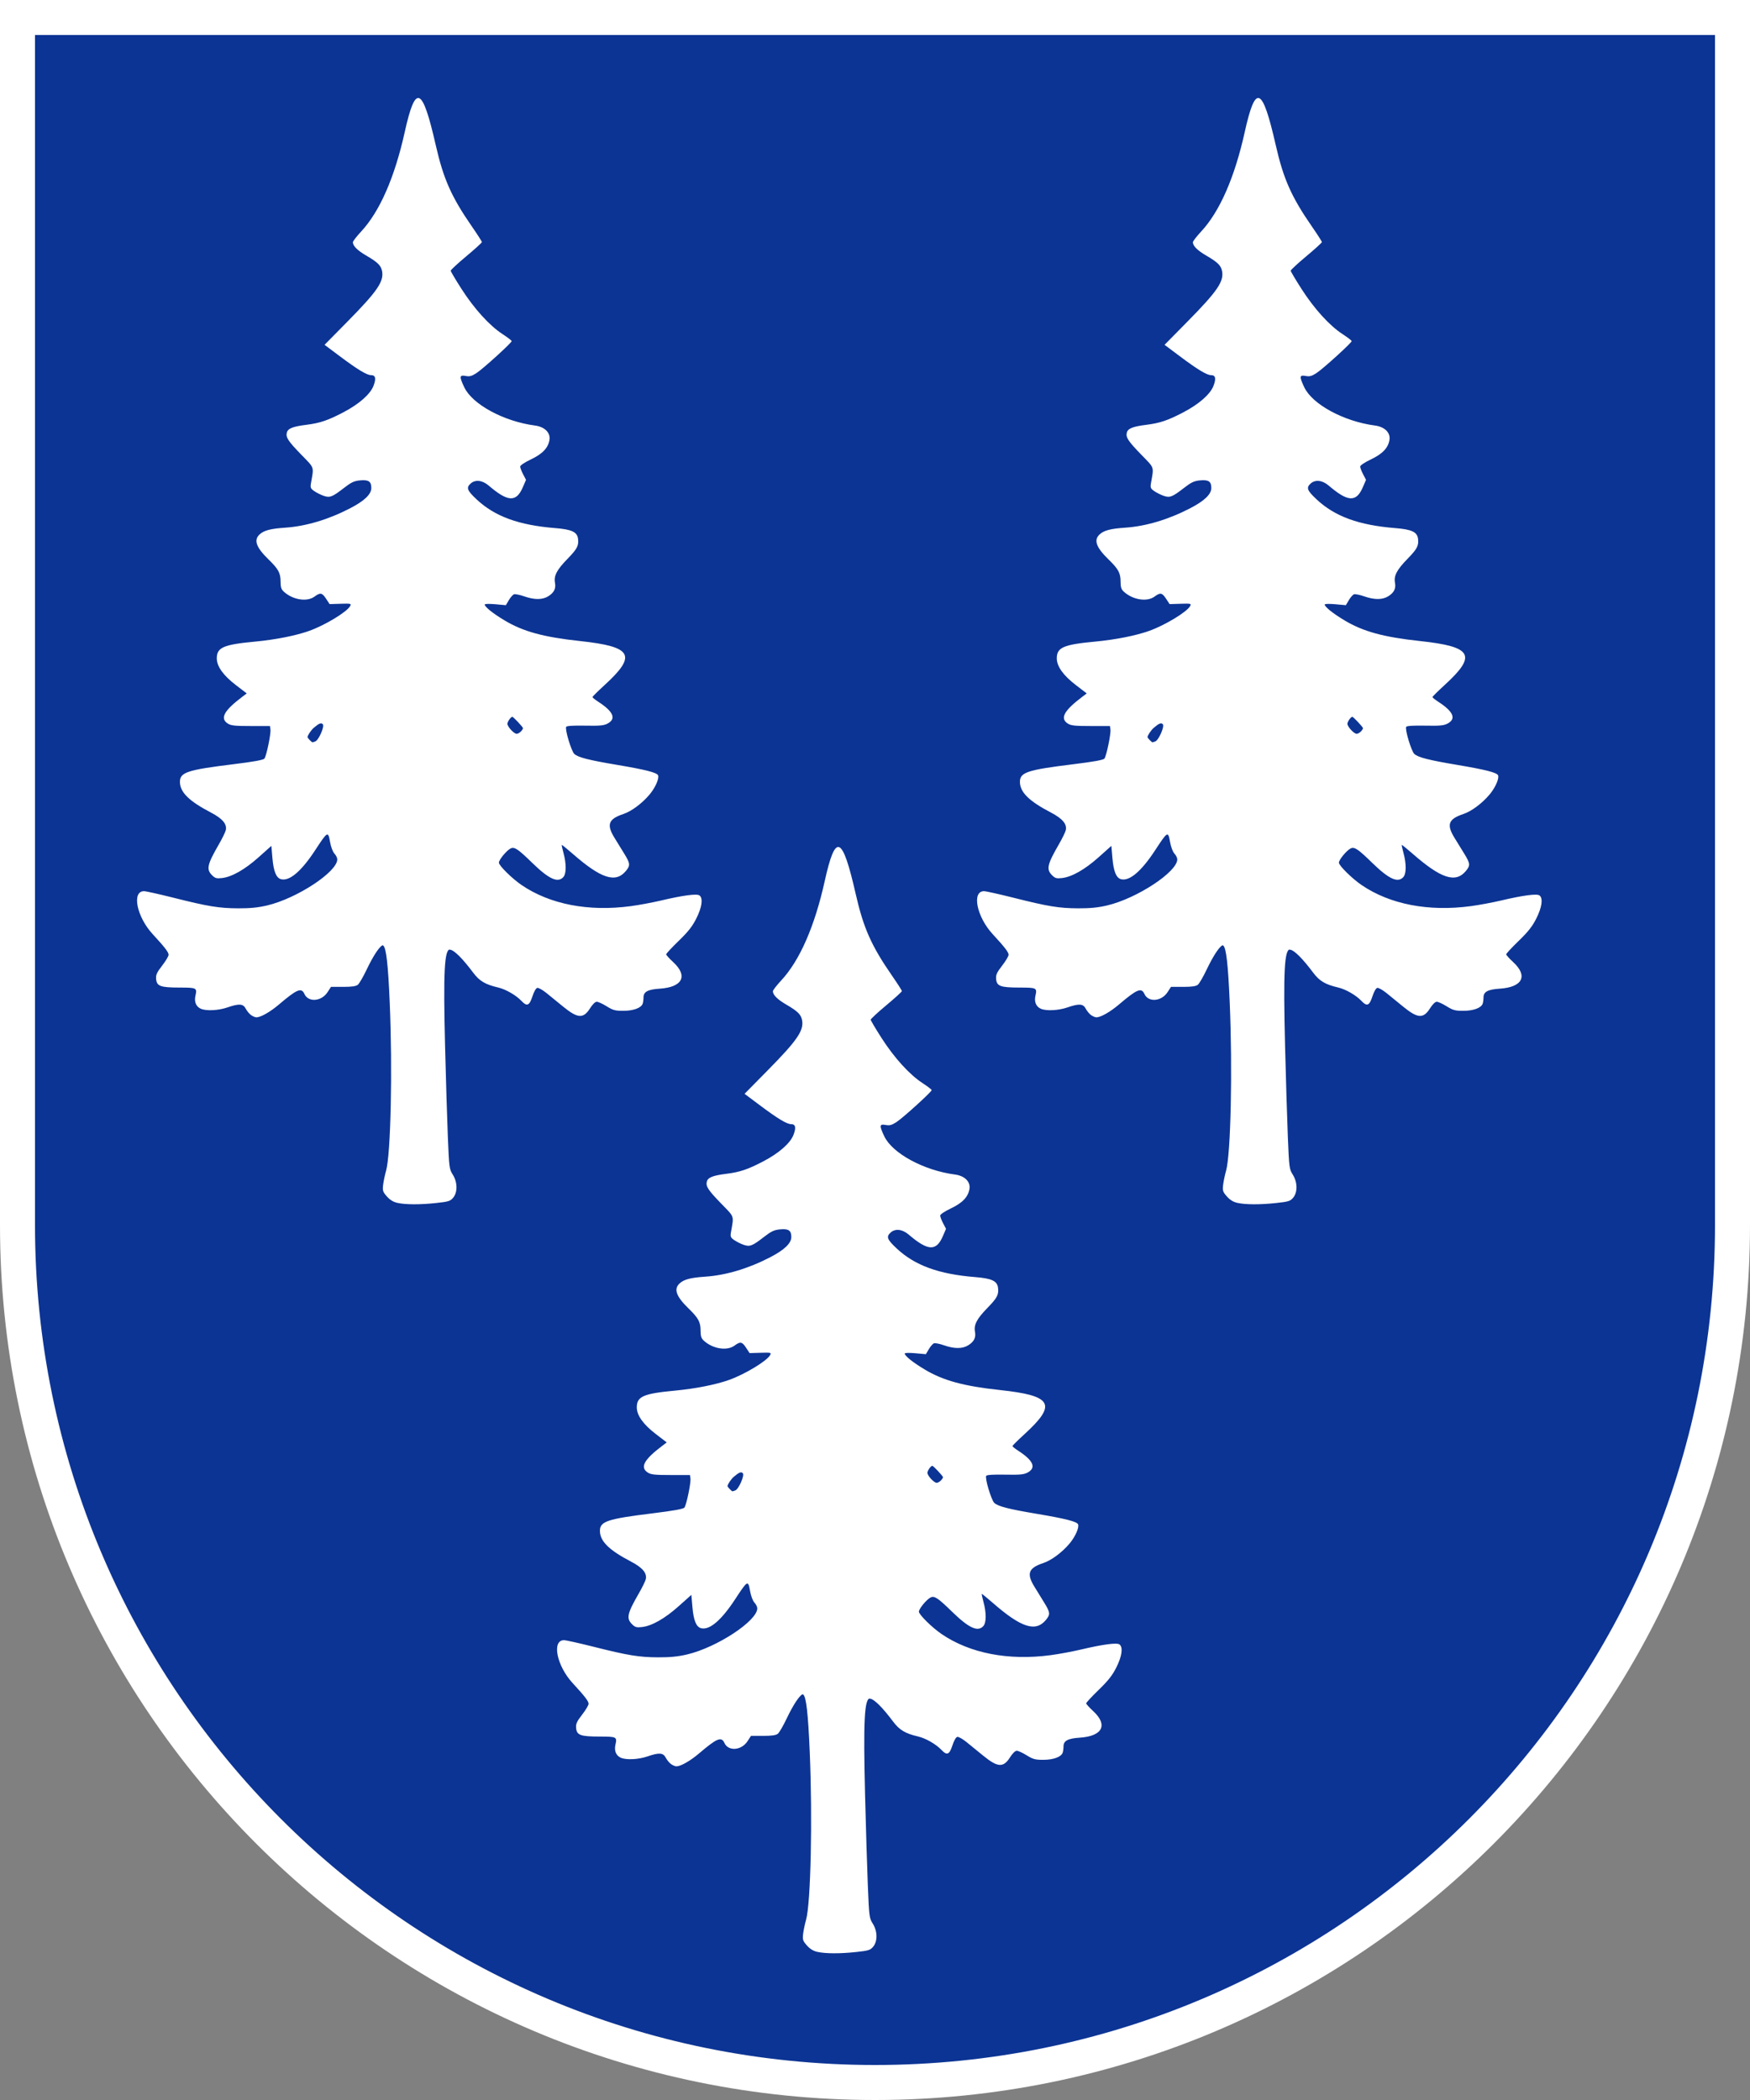
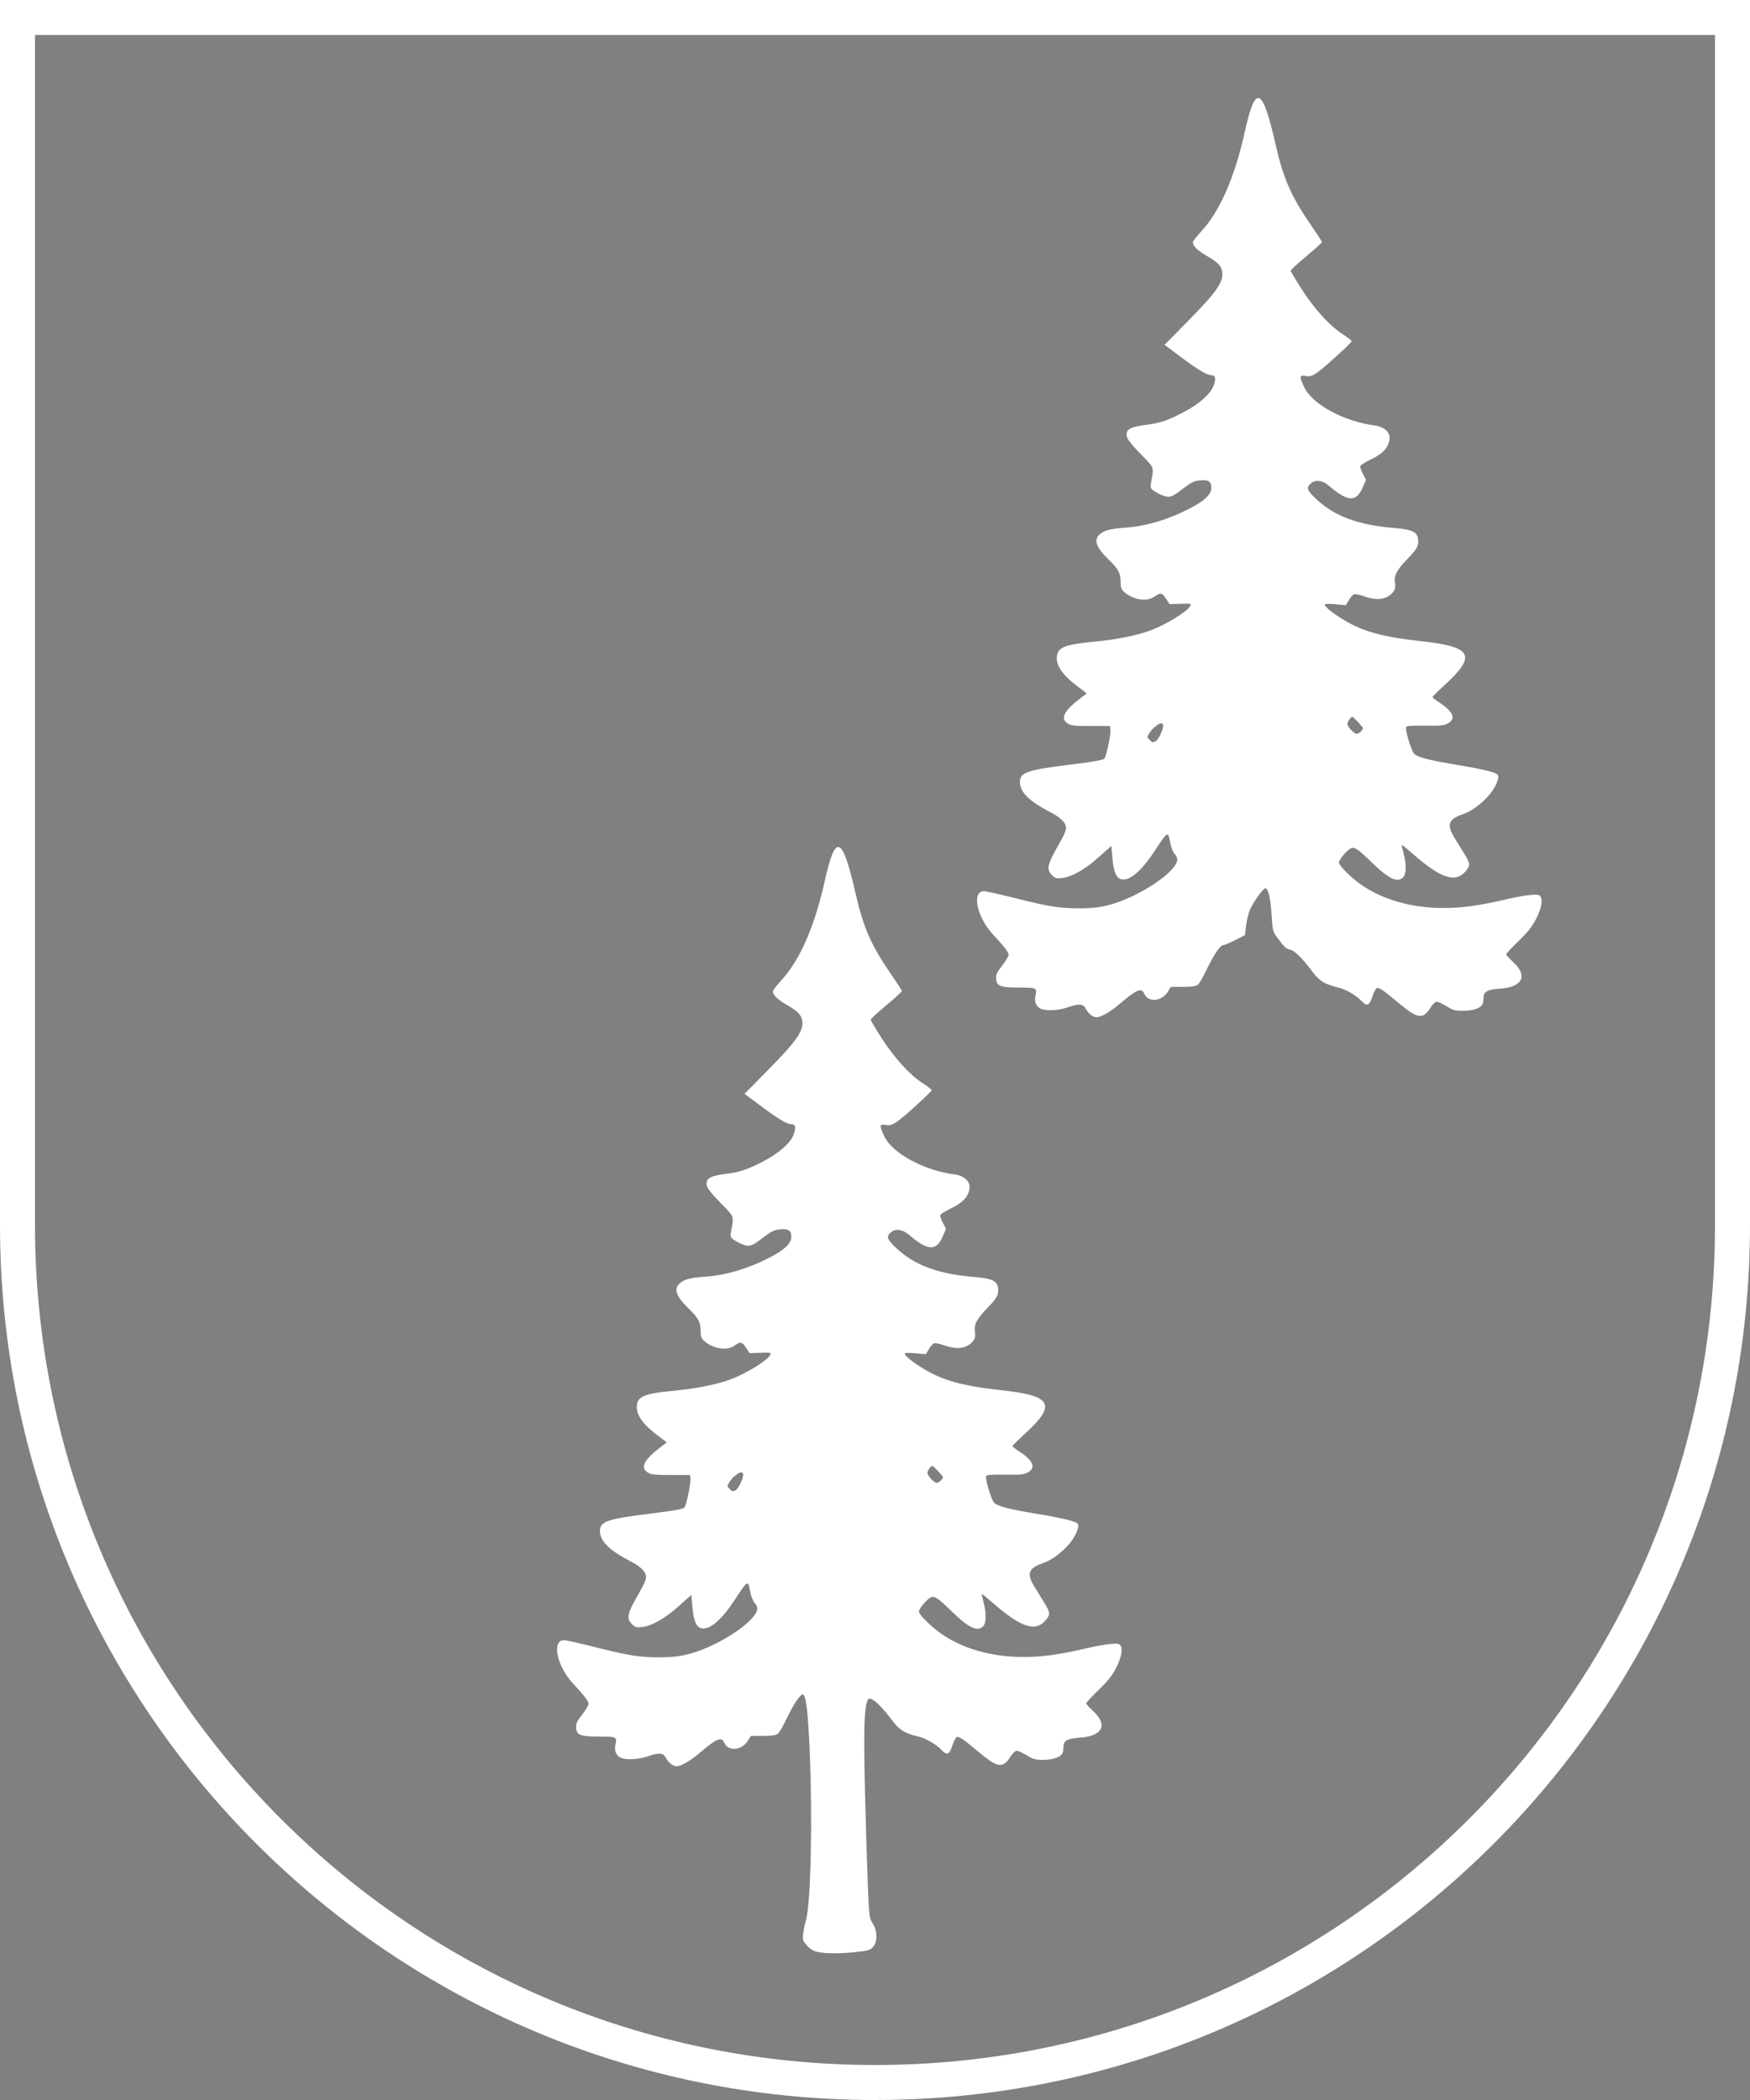
<svg xmlns="http://www.w3.org/2000/svg" width="250" height="300" viewBox="0 0 250 300">
  <rect x="0" y="0" width="250" height="300" fill="#808080" stroke="none" />
-   <path id="Path" fill="#0c3494" stroke="none" d="M 2 2 L 2 175 C 2 242.931 57.069 298 125 298 C 192.931 298 248 242.931 248 175 L 248 2 L 2 2 Z" />
  <path id="path1" fill="#ffffff" stroke="#000000" stroke-width="2" visibility="hidden" d="M 90 2 L 90 90 L 2 90 L 2 160 L 90 160 L 90 293 C 112.841 299.78 137.159 299.78 160 293 L 160 160 L 248 160 L 248 90 L 160 90 L 160 2 Z" />
  <g id="Pine-2">
-     <path id="2" fill="#ffffff" stroke="none" d="M 176.754 171.837 C 176.177 171.707 175.7 171.412 175.263 170.914 C 174.685 170.256 174.632 170.088 174.734 169.253 C 174.797 168.742 174.986 167.837 175.155 167.243 C 175.826 164.878 176.086 152.851 175.675 143.211 C 175.445 137.81 175.173 135.408 174.755 135.087 C 174.595 134.964 174.463 134.795 174.463 134.713 C 174.463 134.631 174.951 133.866 175.548 133.014 C 176.145 132.162 177.17 130.517 177.826 129.36 C 179.16 127.009 180.385 125.49 180.946 125.49 C 181.506 125.49 182.487 126.812 183.197 128.524 C 183.544 129.361 184.078 130.548 184.382 131.16 C 185.08 132.564 185.249 133.576 184.873 134.09 C 184.717 134.304 184.589 134.734 184.589 135.047 C 184.589 135.404 184.482 135.616 184.301 135.616 C 183.482 135.616 183.315 138.818 183.581 149.439 C 183.696 154.034 183.874 159.861 183.977 162.388 C 184.157 166.805 184.185 167.016 184.681 167.802 C 185.364 168.885 185.39 170.316 184.74 171.099 C 184.333 171.59 184.081 171.669 182.319 171.859 C 179.995 172.109 177.93 172.1 176.754 171.837 Z" />
    <path id="1" fill="#ffffff" stroke="none" d="M 155.875 145.021 C 155.626 144.847 155.285 144.437 155.115 144.11 C 154.739 143.382 154.172 143.34 152.489 143.919 C 151.192 144.366 149.439 144.448 148.673 144.1 C 148.011 143.798 147.726 143.112 147.915 142.273 C 148.175 141.116 148.113 141.084 145.637 141.081 C 142.918 141.077 142.389 140.883 142.302 139.851 C 142.252 139.26 142.404 138.925 143.163 137.947 C 143.67 137.294 144.084 136.597 144.084 136.398 C 144.084 136.027 143.54 135.322 141.804 133.44 C 139.527 130.973 138.792 127.312 140.573 127.312 C 140.842 127.312 142.722 127.73 144.751 128.24 C 149.756 129.5 151.28 129.749 154.033 129.761 C 155.749 129.768 156.873 129.655 158.184 129.344 C 162.43 128.337 168.177 124.557 168.183 122.769 C 168.184 122.553 168 122.181 167.775 121.941 C 167.537 121.687 167.274 120.981 167.145 120.251 C 166.872 118.704 166.795 118.748 165.037 121.439 C 163.061 124.463 161.37 125.907 160.16 125.603 C 159.463 125.428 159.081 124.495 158.915 122.558 L 158.767 120.838 L 156.945 122.465 C 154.965 124.232 153.122 125.277 151.702 125.437 C 150.926 125.524 150.724 125.465 150.277 125.017 C 149.451 124.191 149.607 123.493 151.261 120.629 C 151.743 119.794 152.191 118.879 152.256 118.596 C 152.454 117.735 151.784 116.939 150.136 116.08 C 146.991 114.439 145.704 113.166 145.704 111.692 C 145.704 110.334 146.76 109.985 153.299 109.181 C 156.215 108.822 157.621 108.567 157.772 108.371 C 158.067 107.989 158.721 104.826 158.634 104.208 L 158.565 103.718 L 155.822 103.718 C 153.538 103.718 152.988 103.658 152.531 103.359 C 151.402 102.62 151.995 101.521 154.579 99.567 L 155.248 99.06 L 153.694 97.867 C 151.886 96.48 150.97 95.195 150.97 94.05 C 150.97 92.494 151.906 92.085 156.438 91.659 C 159.36 91.384 162.276 90.805 164.181 90.122 C 166.452 89.308 169.576 87.411 170.023 86.576 C 170.209 86.229 170.119 86.207 168.654 86.253 L 167.085 86.301 L 166.589 85.542 C 166.014 84.664 165.761 84.616 164.935 85.226 C 163.855 86.024 161.828 85.699 160.539 84.521 C 160.186 84.198 160.084 83.882 160.084 83.117 C 160.084 81.863 159.782 81.303 158.362 79.922 C 156.581 78.189 156.212 77.143 157.096 76.337 C 157.721 75.767 158.654 75.524 160.773 75.38 C 163.718 75.179 166.94 74.213 170.041 72.6 C 172.073 71.544 173.045 70.608 173.045 69.709 C 173.045 68.775 172.646 68.509 171.42 68.627 C 170.598 68.706 170.17 68.906 169.179 69.676 C 167.46 71.011 167.114 71.143 166.2 70.818 C 165.788 70.671 165.191 70.368 164.875 70.146 C 164.367 69.789 164.314 69.654 164.427 69.009 C 164.848 66.601 164.958 66.928 163.068 64.982 C 161.158 63.016 160.805 62.48 160.975 61.803 C 161.123 61.213 161.826 60.931 163.745 60.69 C 165.696 60.446 166.835 60.062 169.045 58.905 C 171.294 57.728 172.899 56.318 173.358 55.118 C 173.756 54.076 173.648 53.594 173.019 53.594 C 172.406 53.594 171.098 52.804 168.541 50.889 L 166.366 49.26 L 169.67 45.908 C 173.889 41.628 174.86 40.212 174.584 38.744 C 174.431 37.928 173.959 37.464 172.294 36.494 C 171.057 35.773 170.412 35.128 170.412 34.607 C 170.412 34.462 170.944 33.772 171.594 33.073 C 174.247 30.222 176.384 25.343 177.82 18.861 C 179.362 11.902 180.336 12.316 182.252 20.744 C 183.345 25.55 184.49 28.131 187.397 32.332 C 188.192 33.48 188.842 34.494 188.842 34.584 C 188.842 34.674 187.84 35.585 186.614 36.609 C 185.389 37.632 184.387 38.56 184.387 38.671 C 184.387 38.781 185.083 39.957 185.934 41.284 C 187.75 44.116 189.928 46.515 191.775 47.718 C 192.501 48.191 193.095 48.647 193.095 48.732 C 193.095 48.972 189.043 52.654 188.088 53.281 C 187.394 53.737 187.097 53.818 186.518 53.709 C 185.627 53.542 185.598 53.789 186.324 55.325 C 187.482 57.773 191.981 60.208 196.419 60.789 C 197.806 60.97 198.662 61.815 198.497 62.837 C 198.309 63.995 197.498 64.845 195.824 65.64 C 194.963 66.048 194.31 66.485 194.31 66.653 C 194.31 66.815 194.498 67.308 194.728 67.749 L 195.145 68.549 L 194.699 69.586 C 193.753 71.786 192.574 71.731 189.798 69.357 C 188.906 68.594 187.888 68.484 187.232 69.078 C 186.577 69.671 186.728 70.071 188.089 71.344 C 190.695 73.782 194.108 75.026 199.337 75.444 C 201.683 75.632 202.463 76.001 202.579 76.979 C 202.695 77.958 202.448 78.426 201.069 79.839 C 199.545 81.401 199.097 82.258 199.283 83.253 C 199.441 84.091 199.14 84.683 198.297 85.197 C 197.471 85.701 196.319 85.698 194.871 85.189 C 194.241 84.968 193.587 84.839 193.419 84.904 C 193.251 84.968 192.923 85.344 192.69 85.739 L 192.267 86.457 L 190.757 86.32 C 189.927 86.245 189.247 86.261 189.247 86.356 C 189.247 86.696 190.388 87.612 192.069 88.622 C 194.723 90.217 197.652 91.019 202.878 91.58 C 210.335 92.381 211.023 93.608 206.392 97.846 C 205.428 98.728 204.639 99.51 204.639 99.583 C 204.639 99.656 205.026 99.967 205.5 100.274 C 207.622 101.651 208.061 102.68 206.816 103.356 C 206.269 103.653 205.724 103.705 203.589 103.664 C 201.916 103.632 200.972 103.691 200.884 103.833 C 200.675 104.171 201.621 107.321 202.047 107.706 C 202.598 108.204 204.079 108.582 208.183 109.273 C 212.215 109.951 213.862 110.373 214.013 110.767 C 214.191 111.23 213.606 112.54 212.79 113.509 C 211.719 114.779 210.21 115.901 209.055 116.287 C 206.916 117 206.618 117.792 207.778 119.679 C 208.168 120.313 208.806 121.35 209.196 121.984 C 210.041 123.358 210.064 123.649 209.392 124.448 C 207.93 126.185 205.861 125.508 201.811 121.968 C 200.98 121.242 200.277 120.67 200.249 120.698 C 200.221 120.726 200.333 121.246 200.498 121.854 C 200.923 123.415 200.913 124.816 200.475 125.3 C 199.691 126.167 198.417 125.586 196.053 123.286 C 193.956 121.244 193.473 120.926 192.92 121.222 C 192.33 121.538 191.272 122.832 191.272 123.238 C 191.272 123.655 193.148 125.506 194.513 126.435 C 198.565 129.195 204.071 130.259 210.107 129.45 C 211.277 129.293 213.191 128.938 214.36 128.662 C 217.609 127.895 219.587 127.636 219.941 127.929 C 220.453 128.354 220.28 129.594 219.488 131.184 C 218.914 132.335 218.331 133.078 216.956 134.411 C 215.974 135.363 215.17 136.229 215.17 136.334 C 215.17 136.44 215.619 136.939 216.168 137.443 C 218.316 139.419 217.509 141.025 214.26 141.238 C 212.544 141.35 211.93 141.68 211.93 142.49 C 211.93 142.812 211.873 143.224 211.804 143.404 C 211.575 144 210.483 144.398 209.062 144.403 C 207.892 144.407 207.575 144.322 206.669 143.759 C 206.095 143.401 205.457 143.109 205.252 143.109 C 205.029 143.109 204.647 143.479 204.303 144.027 C 203.345 145.555 202.535 145.508 200.449 143.803 C 199.69 143.183 198.623 142.313 198.078 141.871 C 197.532 141.428 196.94 141.093 196.761 141.126 C 196.566 141.161 196.286 141.649 196.058 142.35 C 195.629 143.671 195.276 143.82 194.509 143.004 C 193.737 142.182 192.262 141.329 191.171 141.074 C 189.313 140.639 188.493 140.149 187.578 138.927 C 186.123 136.985 184.946 135.799 184.358 135.681 C 183.735 135.557 183.477 135.321 182.485 133.972 C 181.823 133.072 181.791 132.945 181.651 130.63 C 181.509 128.288 181.177 126.907 180.758 126.907 C 180.416 126.907 178.915 129.041 178.513 130.1 C 178.306 130.645 178.073 131.653 177.995 132.34 L 177.854 133.59 L 176.462 134.299 C 175.696 134.689 174.934 135.008 174.768 135.008 C 174.333 135.008 173.372 136.421 172.367 138.538 C 171.887 139.549 171.327 140.512 171.121 140.679 C 170.854 140.896 170.254 140.983 169.016 140.983 L 167.284 140.983 L 166.788 141.745 C 165.919 143.077 164.049 143.222 163.492 141.999 C 163.057 141.046 162.436 141.301 159.856 143.495 C 158.606 144.559 157.265 145.324 156.635 145.333 C 156.465 145.335 156.123 145.195 155.875 145.021 Z M 165.043 105.919 C 165.529 105.732 166.386 103.788 166.122 103.471 C 165.898 103.201 165.581 103.324 164.822 103.976 C 164.434 104.31 163.932 105.063 163.932 105.311 C 163.932 105.424 164.53 106.047 164.638 106.047 C 164.677 106.047 164.859 105.99 165.043 105.919 Z M 194.397 104.514 C 194.572 104.339 194.715 104.12 194.715 104.028 C 194.715 103.872 193.337 102.402 193.191 102.402 C 192.975 102.402 192.488 103.095 192.488 103.401 C 192.488 103.82 193.429 104.832 193.817 104.832 C 193.961 104.832 194.222 104.689 194.397 104.514 Z" />
  </g>
  <g id="Pine-1">
-     <path id="path2" fill="#ffffff" stroke="none" d="M 56.754 171.837 C 56.177 171.707 55.7 171.412 55.263 170.914 C 54.685 170.256 54.632 170.088 54.734 169.253 C 54.797 168.742 54.986 167.837 55.155 167.243 C 55.826 164.878 56.086 152.851 55.675 143.211 C 55.445 137.81 55.173 135.408 54.755 135.087 C 54.595 134.964 54.463 134.795 54.463 134.713 C 54.463 134.631 54.951 133.866 55.548 133.014 C 56.145 132.162 57.17 130.517 57.826 129.36 C 59.16 127.009 60.385 125.49 60.946 125.49 C 61.506 125.49 62.487 126.812 63.197 128.524 C 63.544 129.361 64.078 130.548 64.382 131.16 C 65.08 132.564 65.249 133.576 64.873 134.09 C 64.717 134.304 64.589 134.734 64.589 135.047 C 64.589 135.404 64.482 135.616 64.301 135.616 C 63.482 135.616 63.315 138.818 63.581 149.439 C 63.696 154.034 63.874 159.861 63.977 162.388 C 64.157 166.805 64.185 167.016 64.681 167.802 C 65.364 168.885 65.39 170.316 64.74 171.099 C 64.333 171.59 64.081 171.669 62.319 171.859 C 59.995 172.109 57.93 172.1 56.754 171.837 Z" />
-     <path id="path3" fill="#ffffff" stroke="none" d="M 35.875 145.021 C 35.626 144.847 35.285 144.437 35.115 144.11 C 34.739 143.382 34.172 143.34 32.489 143.919 C 31.192 144.366 29.439 144.448 28.673 144.1 C 28.011 143.798 27.726 143.112 27.915 142.273 C 28.175 141.116 28.113 141.084 25.637 141.081 C 22.918 141.077 22.389 140.883 22.302 139.851 C 22.252 139.26 22.404 138.925 23.163 137.947 C 23.67 137.294 24.084 136.597 24.084 136.398 C 24.084 136.027 23.54 135.322 21.804 133.44 C 19.527 130.973 18.792 127.312 20.573 127.312 C 20.842 127.312 22.722 127.73 24.751 128.24 C 29.756 129.5 31.28 129.749 34.033 129.761 C 35.749 129.768 36.873 129.655 38.184 129.344 C 42.43 128.337 48.177 124.557 48.183 122.769 C 48.184 122.553 48 122.181 47.775 121.941 C 47.537 121.687 47.274 120.981 47.145 120.251 C 46.873 118.704 46.795 118.748 45.037 121.439 C 43.061 124.463 41.37 125.907 40.16 125.603 C 39.463 125.428 39.081 124.495 38.915 122.558 L 38.767 120.838 L 36.945 122.465 C 34.965 124.232 33.122 125.277 31.702 125.437 C 30.926 125.524 30.724 125.465 30.277 125.017 C 29.451 124.191 29.607 123.493 31.261 120.629 C 31.743 119.794 32.191 118.879 32.256 118.596 C 32.454 117.735 31.784 116.939 30.136 116.08 C 26.991 114.439 25.704 113.166 25.704 111.692 C 25.704 110.334 26.76 109.985 33.299 109.181 C 36.215 108.822 37.621 108.567 37.772 108.371 C 38.067 107.989 38.721 104.826 38.634 104.208 L 38.565 103.718 L 35.822 103.718 C 33.538 103.718 32.988 103.658 32.531 103.359 C 31.402 102.62 31.995 101.521 34.579 99.567 L 35.248 99.06 L 33.694 97.867 C 31.886 96.48 30.97 95.195 30.97 94.05 C 30.97 92.494 31.906 92.085 36.438 91.659 C 39.36 91.384 42.276 90.805 44.181 90.122 C 46.452 89.308 49.576 87.411 50.023 86.576 C 50.209 86.229 50.119 86.207 48.654 86.253 L 47.085 86.301 L 46.589 85.542 C 46.014 84.664 45.761 84.616 44.935 85.226 C 43.855 86.024 41.828 85.699 40.539 84.521 C 40.186 84.198 40.084 83.882 40.084 83.117 C 40.084 81.863 39.782 81.303 38.362 79.922 C 36.581 78.189 36.212 77.143 37.096 76.337 C 37.721 75.767 38.654 75.524 40.773 75.38 C 43.718 75.179 46.94 74.213 50.041 72.6 C 52.073 71.544 53.045 70.608 53.045 69.709 C 53.045 68.775 52.646 68.509 51.42 68.627 C 50.598 68.706 50.17 68.906 49.179 69.676 C 47.46 71.011 47.114 71.143 46.2 70.818 C 45.788 70.671 45.191 70.368 44.875 70.146 C 44.367 69.789 44.314 69.654 44.427 69.009 C 44.848 66.601 44.958 66.928 43.068 64.982 C 41.158 63.016 40.805 62.48 40.975 61.803 C 41.123 61.213 41.826 60.931 43.745 60.69 C 45.696 60.446 46.835 60.062 49.045 58.905 C 51.294 57.728 52.899 56.318 53.358 55.118 C 53.756 54.076 53.648 53.594 53.019 53.594 C 52.406 53.594 51.098 52.804 48.541 50.889 L 46.366 49.26 L 49.67 45.908 C 53.889 41.628 54.86 40.212 54.584 38.744 C 54.431 37.928 53.959 37.464 52.294 36.494 C 51.057 35.773 50.412 35.128 50.412 34.607 C 50.412 34.462 50.944 33.772 51.594 33.073 C 54.247 30.222 56.384 25.343 57.82 18.861 C 59.362 11.902 60.336 12.316 62.252 20.744 C 63.345 25.55 64.49 28.131 67.397 32.332 C 68.192 33.48 68.842 34.494 68.842 34.584 C 68.842 34.674 67.84 35.585 66.614 36.609 C 65.389 37.632 64.387 38.56 64.387 38.671 C 64.387 38.781 65.083 39.957 65.934 41.284 C 67.75 44.116 69.928 46.515 71.775 47.718 C 72.501 48.191 73.095 48.647 73.095 48.732 C 73.095 48.972 69.043 52.654 68.088 53.281 C 67.394 53.737 67.097 53.818 66.518 53.709 C 65.627 53.542 65.598 53.789 66.324 55.325 C 67.482 57.773 71.981 60.208 76.419 60.789 C 77.806 60.97 78.662 61.815 78.497 62.837 C 78.309 63.995 77.498 64.845 75.824 65.64 C 74.963 66.048 74.31 66.485 74.31 66.653 C 74.31 66.815 74.498 67.308 74.728 67.749 L 75.145 68.549 L 74.699 69.586 C 73.753 71.786 72.574 71.731 69.798 69.357 C 68.906 68.594 67.888 68.484 67.232 69.078 C 66.577 69.671 66.728 70.071 68.089 71.344 C 70.695 73.782 74.108 75.026 79.337 75.444 C 81.683 75.632 82.463 76.001 82.579 76.979 C 82.695 77.958 82.448 78.426 81.069 79.839 C 79.545 81.401 79.097 82.258 79.283 83.253 C 79.441 84.091 79.14 84.683 78.297 85.197 C 77.471 85.701 76.319 85.698 74.871 85.189 C 74.241 84.968 73.587 84.839 73.419 84.904 C 73.251 84.968 72.923 85.344 72.69 85.739 L 72.267 86.457 L 70.757 86.32 C 69.927 86.245 69.247 86.261 69.247 86.356 C 69.247 86.696 70.388 87.612 72.069 88.622 C 74.723 90.217 77.652 91.019 82.878 91.58 C 90.335 92.381 91.023 93.608 86.392 97.846 C 85.428 98.728 84.639 99.51 84.639 99.583 C 84.639 99.656 85.026 99.967 85.5 100.274 C 87.622 101.651 88.061 102.68 86.816 103.356 C 86.269 103.653 85.724 103.705 83.588 103.664 C 81.916 103.632 80.972 103.691 80.884 103.833 C 80.675 104.171 81.621 107.321 82.047 107.706 C 82.598 108.204 84.079 108.582 88.183 109.273 C 92.215 109.951 93.862 110.373 94.013 110.767 C 94.191 111.23 93.606 112.54 92.79 113.509 C 91.719 114.779 90.21 115.901 89.055 116.287 C 86.916 117 86.618 117.792 87.778 119.679 C 88.168 120.313 88.806 121.35 89.196 121.984 C 90.041 123.358 90.064 123.649 89.392 124.448 C 87.93 126.185 85.861 125.508 81.811 121.968 C 80.98 121.242 80.277 120.67 80.249 120.698 C 80.221 120.726 80.333 121.246 80.498 121.854 C 80.923 123.415 80.913 124.816 80.475 125.3 C 79.691 126.167 78.417 125.586 76.053 123.286 C 73.956 121.244 73.473 120.926 72.92 121.222 C 72.33 121.538 71.272 122.832 71.272 123.238 C 71.272 123.655 73.148 125.506 74.513 126.435 C 78.565 129.195 84.071 130.259 90.107 129.45 C 91.277 129.293 93.191 128.938 94.36 128.662 C 97.609 127.895 99.587 127.636 99.941 127.929 C 100.453 128.354 100.28 129.594 99.488 131.184 C 98.914 132.335 98.331 133.078 96.956 134.411 C 95.974 135.363 95.17 136.229 95.17 136.334 C 95.17 136.44 95.619 136.939 96.168 137.443 C 98.316 139.419 97.509 141.025 94.26 141.238 C 92.544 141.35 91.93 141.68 91.93 142.49 C 91.93 142.812 91.873 143.224 91.804 143.404 C 91.575 144 90.483 144.398 89.062 144.403 C 87.892 144.407 87.575 144.322 86.669 143.759 C 86.095 143.401 85.457 143.109 85.252 143.109 C 85.029 143.109 84.647 143.479 84.303 144.027 C 83.345 145.555 82.535 145.508 80.449 143.803 C 79.69 143.183 78.623 142.313 78.078 141.871 C 77.532 141.428 76.94 141.093 76.761 141.126 C 76.566 141.161 76.286 141.649 76.058 142.35 C 75.629 143.671 75.276 143.82 74.509 143.004 C 73.737 142.182 72.262 141.329 71.171 141.074 C 69.313 140.639 68.493 140.149 67.578 138.927 C 66.123 136.985 64.946 135.799 64.358 135.681 C 63.735 135.557 63.477 135.321 62.485 133.972 C 61.823 133.072 61.791 132.945 61.651 130.63 C 61.509 128.288 61.177 126.907 60.758 126.907 C 60.416 126.907 58.915 129.041 58.513 130.1 C 58.306 130.645 58.073 131.653 57.995 132.34 L 57.854 133.59 L 56.462 134.299 C 55.696 134.689 54.934 135.008 54.768 135.008 C 54.333 135.008 53.372 136.421 52.367 138.538 C 51.887 139.549 51.327 140.512 51.121 140.679 C 50.854 140.896 50.254 140.983 49.016 140.983 L 47.284 140.983 L 46.788 141.745 C 45.919 143.077 44.049 143.222 43.492 141.999 C 43.057 141.046 42.436 141.301 39.856 143.495 C 38.606 144.559 37.265 145.324 36.635 145.333 C 36.465 145.335 36.123 145.195 35.875 145.021 Z M 45.043 105.919 C 45.529 105.732 46.386 103.788 46.122 103.471 C 45.898 103.201 45.581 103.324 44.822 103.976 C 44.434 104.31 43.932 105.063 43.932 105.311 C 43.932 105.424 44.53 106.047 44.638 106.047 C 44.677 106.047 44.859 105.99 45.043 105.919 Z M 74.397 104.514 C 74.572 104.339 74.715 104.12 74.715 104.028 C 74.715 103.872 73.337 102.402 73.191 102.402 C 72.975 102.402 72.488 103.095 72.488 103.401 C 72.488 103.82 73.429 104.832 73.817 104.832 C 73.961 104.832 74.222 104.689 74.397 104.514 Z" />
-   </g>
+     </g>
  <g id="Pine-2-copy">
    <path id="path4" fill="#ffffff" stroke="none" d="M 116.754 278.837 C 116.177 278.707 115.7 278.412 115.263 277.914 C 114.685 277.256 114.632 277.088 114.734 276.253 C 114.797 275.742 114.986 274.837 115.155 274.243 C 115.826 271.878 116.086 259.851 115.675 250.211 C 115.445 244.81 115.173 242.408 114.755 242.087 C 114.595 241.964 114.463 241.795 114.463 241.713 C 114.463 241.631 114.951 240.866 115.548 240.014 C 116.145 239.162 117.17 237.517 117.826 236.36 C 119.16 234.009 120.385 232.49 120.946 232.49 C 121.506 232.49 122.487 233.812 123.197 235.524 C 123.544 236.361 124.078 237.548 124.382 238.16 C 125.08 239.564 125.249 240.576 124.873 241.09 C 124.717 241.304 124.589 241.734 124.589 242.047 C 124.589 242.404 124.482 242.616 124.301 242.616 C 123.482 242.616 123.315 245.818 123.581 256.439 C 123.696 261.034 123.874 266.861 123.977 269.388 C 124.157 273.805 124.185 274.016 124.681 274.802 C 125.364 275.885 125.39 277.316 124.74 278.099 C 124.333 278.59 124.081 278.669 122.319 278.859 C 119.995 279.109 117.93 279.1 116.754 278.837 Z" />
    <path id="path5" fill="#ffffff" stroke="none" d="M 95.875 252.021 C 95.626 251.847 95.285 251.437 95.115 251.11 C 94.739 250.382 94.172 250.34 92.489 250.919 C 91.192 251.366 89.439 251.448 88.673 251.1 C 88.011 250.798 87.726 250.112 87.915 249.273 C 88.175 248.116 88.113 248.084 85.637 248.081 C 82.918 248.077 82.389 247.883 82.302 246.851 C 82.252 246.259 82.404 245.925 83.163 244.947 C 83.67 244.294 84.084 243.597 84.084 243.398 C 84.084 243.027 83.54 242.322 81.804 240.44 C 79.527 237.973 78.792 234.312 80.573 234.312 C 80.842 234.312 82.722 234.73 84.751 235.24 C 89.756 236.5 91.28 236.749 94.033 236.761 C 95.749 236.768 96.873 236.655 98.184 236.344 C 102.43 235.337 108.177 231.557 108.183 229.769 C 108.184 229.553 108 229.181 107.775 228.941 C 107.537 228.687 107.274 227.981 107.145 227.251 C 106.873 225.704 106.795 225.748 105.037 228.439 C 103.061 231.463 101.37 232.907 100.16 232.603 C 99.463 232.428 99.081 231.495 98.915 229.558 L 98.767 227.838 L 96.945 229.465 C 94.965 231.232 93.122 232.277 91.702 232.437 C 90.926 232.524 90.724 232.465 90.277 232.017 C 89.451 231.191 89.607 230.493 91.261 227.629 C 91.743 226.794 92.191 225.879 92.256 225.596 C 92.454 224.735 91.784 223.939 90.136 223.08 C 86.991 221.439 85.704 220.166 85.704 218.692 C 85.704 217.334 86.76 216.985 93.299 216.181 C 96.215 215.822 97.621 215.567 97.772 215.371 C 98.067 214.989 98.721 211.826 98.634 211.208 L 98.565 210.718 L 95.822 210.718 C 93.538 210.718 92.988 210.658 92.531 210.359 C 91.402 209.62 91.995 208.521 94.579 206.567 L 95.248 206.06 L 93.694 204.867 C 91.886 203.48 90.97 202.195 90.97 201.05 C 90.97 199.494 91.906 199.085 96.438 198.659 C 99.36 198.384 102.276 197.805 104.181 197.122 C 106.452 196.308 109.576 194.411 110.023 193.576 C 110.209 193.229 110.119 193.207 108.654 193.253 L 107.085 193.301 L 106.589 192.542 C 106.014 191.664 105.761 191.616 104.935 192.226 C 103.855 193.024 101.828 192.699 100.539 191.521 C 100.186 191.198 100.084 190.882 100.084 190.117 C 100.084 188.863 99.782 188.303 98.362 186.922 C 96.581 185.189 96.212 184.143 97.096 183.337 C 97.721 182.767 98.654 182.524 100.773 182.38 C 103.718 182.179 106.94 181.213 110.041 179.6 C 112.073 178.544 113.045 177.608 113.045 176.709 C 113.045 175.775 112.646 175.509 111.42 175.627 C 110.598 175.706 110.17 175.906 109.179 176.676 C 107.46 178.011 107.114 178.143 106.2 177.818 C 105.788 177.671 105.191 177.369 104.875 177.146 C 104.367 176.789 104.314 176.654 104.427 176.009 C 104.848 173.601 104.958 173.928 103.068 171.982 C 101.158 170.016 100.805 169.48 100.975 168.803 C 101.123 168.213 101.826 167.931 103.745 167.69 C 105.696 167.446 106.835 167.062 109.045 165.905 C 111.294 164.728 112.899 163.318 113.358 162.118 C 113.756 161.076 113.648 160.594 113.019 160.594 C 112.406 160.594 111.098 159.804 108.541 157.889 L 106.366 156.26 L 109.67 152.908 C 113.889 148.628 114.86 147.212 114.584 145.744 C 114.431 144.928 113.959 144.464 112.294 143.494 C 111.057 142.773 110.412 142.128 110.412 141.607 C 110.412 141.462 110.944 140.772 111.594 140.073 C 114.247 137.222 116.384 132.343 117.82 125.861 C 119.362 118.902 120.336 119.316 122.252 127.744 C 123.345 132.55 124.49 135.131 127.397 139.332 C 128.192 140.48 128.842 141.494 128.842 141.584 C 128.842 141.674 127.84 142.585 126.614 143.609 C 125.389 144.632 124.387 145.56 124.387 145.67 C 124.387 145.781 125.083 146.957 125.934 148.284 C 127.75 151.116 129.928 153.515 131.775 154.718 C 132.501 155.191 133.095 155.647 133.095 155.732 C 133.095 155.972 129.043 159.654 128.088 160.281 C 127.394 160.737 127.097 160.818 126.518 160.709 C 125.627 160.542 125.598 160.789 126.324 162.325 C 127.482 164.773 131.981 167.208 136.419 167.789 C 137.806 167.97 138.662 168.815 138.497 169.837 C 138.309 170.995 137.498 171.845 135.824 172.64 C 134.963 173.048 134.31 173.485 134.31 173.653 C 134.31 173.815 134.498 174.308 134.728 174.749 L 135.145 175.549 L 134.699 176.586 C 133.753 178.786 132.574 178.731 129.798 176.357 C 128.906 175.594 127.888 175.484 127.232 176.078 C 126.577 176.671 126.728 177.071 128.089 178.344 C 130.695 180.782 134.108 182.026 139.337 182.444 C 141.683 182.632 142.463 183.001 142.579 183.979 C 142.695 184.958 142.448 185.426 141.069 186.839 C 139.545 188.401 139.097 189.258 139.283 190.253 C 139.441 191.091 139.14 191.683 138.297 192.197 C 137.471 192.701 136.319 192.698 134.871 192.189 C 134.241 191.968 133.587 191.839 133.419 191.904 C 133.251 191.968 132.923 192.344 132.69 192.739 L 132.267 193.457 L 130.757 193.32 C 129.927 193.245 129.247 193.261 129.247 193.356 C 129.247 193.696 130.388 194.612 132.069 195.622 C 134.723 197.217 137.652 198.019 142.878 198.58 C 150.335 199.381 151.023 200.608 146.392 204.846 C 145.428 205.728 144.639 206.51 144.639 206.583 C 144.639 206.656 145.026 206.967 145.5 207.274 C 147.622 208.651 148.061 209.68 146.816 210.356 C 146.269 210.653 145.724 210.705 143.589 210.664 C 141.916 210.632 140.972 210.691 140.884 210.833 C 140.675 211.171 141.621 214.321 142.047 214.706 C 142.598 215.204 144.079 215.582 148.183 216.273 C 152.215 216.951 153.862 217.373 154.013 217.767 C 154.191 218.23 153.606 219.54 152.79 220.509 C 151.719 221.779 150.21 222.901 149.055 223.287 C 146.916 224 146.618 224.792 147.778 226.679 C 148.168 227.313 148.806 228.35 149.196 228.984 C 150.041 230.358 150.064 230.649 149.392 231.448 C 147.93 233.185 145.861 232.508 141.811 228.968 C 140.98 228.242 140.277 227.67 140.249 227.698 C 140.221 227.726 140.333 228.246 140.498 228.854 C 140.923 230.415 140.913 231.816 140.475 232.3 C 139.691 233.167 138.417 232.586 136.053 230.286 C 133.956 228.244 133.473 227.926 132.92 228.222 C 132.33 228.538 131.272 229.832 131.272 230.238 C 131.272 230.655 133.148 232.506 134.513 233.435 C 138.565 236.195 144.071 237.259 150.107 236.45 C 151.277 236.293 153.191 235.938 154.36 235.662 C 157.609 234.895 159.587 234.636 159.941 234.929 C 160.453 235.354 160.28 236.594 159.488 238.184 C 158.914 239.335 158.331 240.078 156.956 241.411 C 155.974 242.363 155.17 243.229 155.17 243.334 C 155.17 243.44 155.619 243.939 156.168 244.443 C 158.316 246.419 157.509 248.025 154.26 248.238 C 152.544 248.35 151.93 248.68 151.93 249.49 C 151.93 249.812 151.873 250.224 151.804 250.404 C 151.575 251 150.483 251.398 149.062 251.403 C 147.892 251.407 147.575 251.322 146.669 250.759 C 146.095 250.401 145.457 250.109 145.252 250.109 C 145.029 250.109 144.647 250.479 144.303 251.027 C 143.345 252.555 142.535 252.508 140.449 250.803 C 139.69 250.183 138.623 249.313 138.078 248.871 C 137.532 248.428 136.94 248.093 136.761 248.126 C 136.566 248.161 136.286 248.649 136.058 249.35 C 135.629 250.671 135.276 250.82 134.509 250.004 C 133.737 249.182 132.262 248.329 131.171 248.074 C 129.313 247.639 128.493 247.149 127.578 245.927 C 126.123 243.985 124.946 242.799 124.358 242.681 C 123.735 242.557 123.477 242.321 122.485 240.972 C 121.823 240.072 121.791 239.945 121.651 237.63 C 121.509 235.288 121.177 233.907 120.758 233.907 C 120.416 233.907 118.915 236.041 118.513 237.1 C 118.306 237.645 118.073 238.653 117.995 239.34 L 117.854 240.59 L 116.462 241.299 C 115.696 241.689 114.934 242.008 114.768 242.008 C 114.333 242.008 113.372 243.421 112.367 245.538 C 111.887 246.549 111.327 247.512 111.121 247.679 C 110.854 247.896 110.254 247.983 109.016 247.983 L 107.284 247.983 L 106.788 248.745 C 105.919 250.077 104.049 250.222 103.492 248.999 C 103.057 248.046 102.436 248.301 99.856 250.495 C 98.606 251.559 97.265 252.324 96.635 252.333 C 96.465 252.335 96.123 252.195 95.875 252.021 Z M 105.043 212.919 C 105.529 212.732 106.386 210.788 106.122 210.471 C 105.898 210.201 105.581 210.324 104.822 210.976 C 104.434 211.31 103.932 212.063 103.932 212.311 C 103.932 212.424 104.53 213.047 104.638 213.047 C 104.677 213.047 104.859 212.99 105.043 212.919 Z M 134.397 211.514 C 134.572 211.339 134.715 211.12 134.715 211.028 C 134.715 210.872 133.337 209.402 133.191 209.402 C 132.975 209.402 132.488 210.095 132.488 210.401 C 132.488 210.82 133.429 211.832 133.817 211.832 C 133.961 211.832 134.222 211.689 134.397 211.514 Z" />
  </g>
  <path id="path6" fill="#ffffff" stroke="none" d="M 0 0 L 0 175 C 0 244.036 55.964 300 125 300 C 194.036 300 250 244.036 250 175 L 250 0 Z M 245 5 L 245 175 C 245 241.274 191.274 295 125 295 C 58.726 295 5 241.274 5 175 L 5 5 Z" />
</svg>